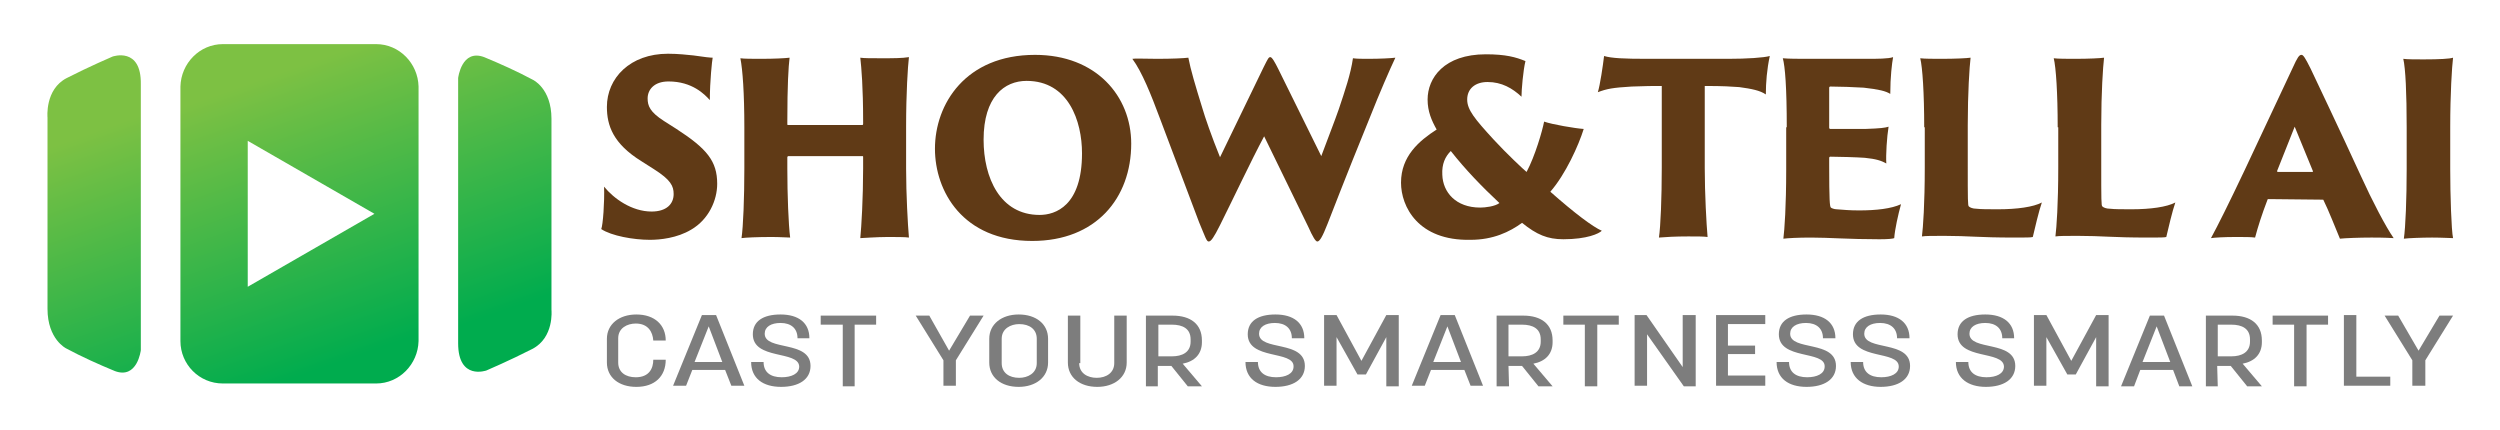
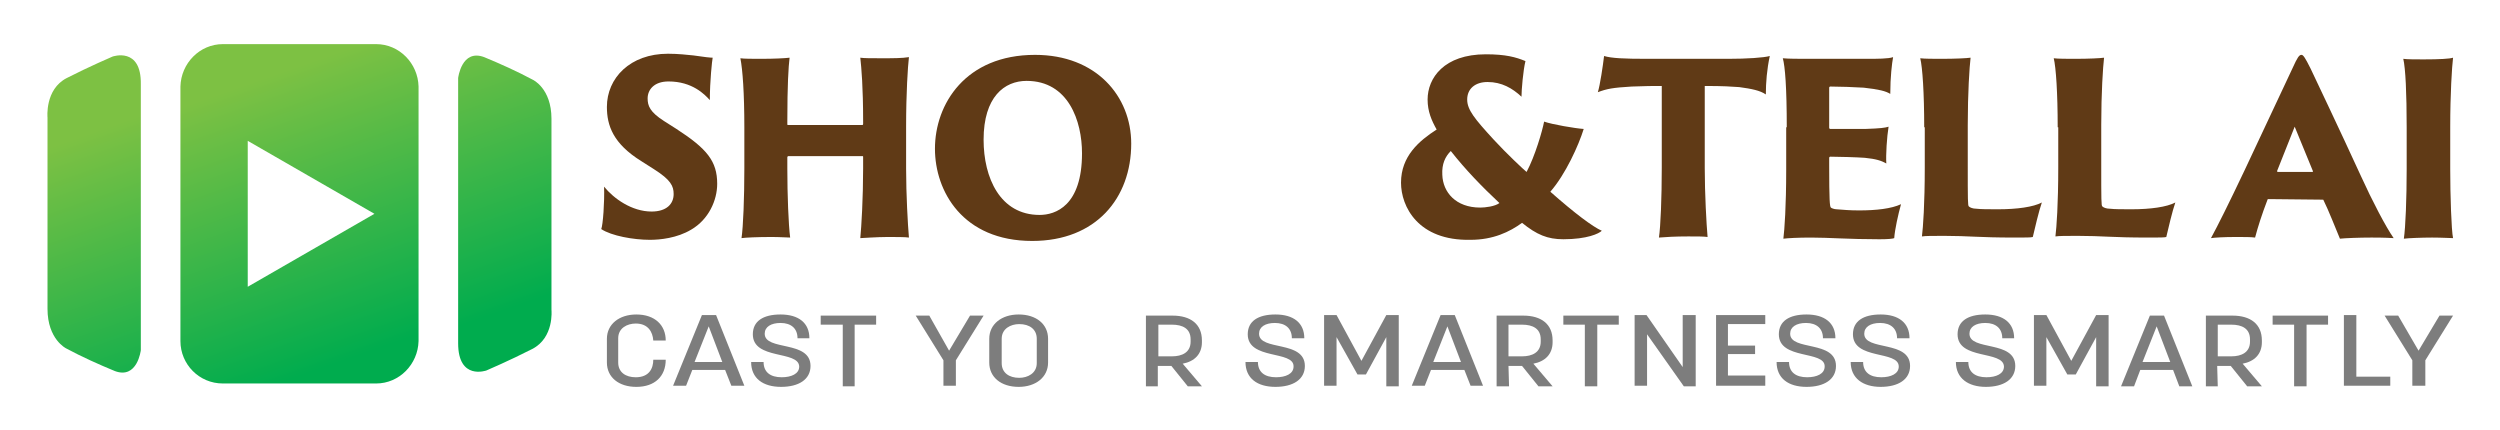
<svg xmlns="http://www.w3.org/2000/svg" version="1.1" id="Layer_1" x="0px" y="0px" viewBox="0 0 442 76" style="enable-background:new 0 0 442 76;" xml:space="preserve">
  <style type="text/css">
	.st0{enable-background:new    ;}
	.st1{fill:#603A16;}
	.st2{fill:url(#SVGID_1_);}
	.st3{fill:url(#SVGID_2_);}
	.st4{fill:url(#SVGID_3_);}
	.st5{fill:#7D7D7D;}
</style>
  <g>
    <g class="st0">
      <path class="st1" d="M106.8,33c1.7,2.1,4.9,4.4,8.4,4.4c2.6,0,3.9-1.3,3.9-3.1c0-1.4-0.5-2.5-3.5-4.4l-2.2-1.4    c-5-3.1-6.1-6.3-6.1-9.6c0-5.1,4.1-9.4,10.8-9.4c1.9,0,3.4,0.2,4.5,0.3c2,0.3,3,0.4,3.4,0.4c-0.1,0.5-0.5,4.1-0.5,7.5    c-0.9-1-3.1-3.3-7.3-3.3c-2.6,0-3.7,1.5-3.7,3c0,1.3,0.4,2.4,2.9,4l2.2,1.4c5.4,3.5,7.2,5.7,7.2,9.7c0,2.9-1.5,6.3-4.6,8.1    c-2.5,1.5-5.5,1.8-7.3,1.8c-2.9,0-6.8-0.7-8.6-1.9C106.6,39.8,106.9,35.7,106.8,33z" />
    </g>
    <g class="st0">
      <path class="st1" d="M131.6,22.5c0-6-0.3-10.2-0.7-12.2c0.6,0.1,2.2,0.1,3.7,0.1c2.3,0,4.2-0.1,5-0.2c-0.2,1.6-0.4,4.9-0.4,11.2    v0.5c0,0.2,0,0.2,0.2,0.2h13c0.1,0,0.2,0,0.2-0.2v-0.5c0-6-0.3-9.4-0.5-11.2c0.6,0.1,1.9,0.1,3.7,0.1c2.1,0,3.7,0,4.9-0.2    c-0.2,1.7-0.5,6.3-0.5,12.3v7.4c0,4.6,0.3,9.9,0.5,12.2c-0.6-0.1-2.4-0.1-3.8-0.1c-1.8,0-4.6,0.2-4.8,0.2c0.2-2,0.5-7.1,0.5-12.3    v-2c0-0.2,0-0.2-0.2-0.2h-13c-0.1,0-0.2,0.1-0.2,0.2v2c0,4.6,0.2,9.9,0.5,12.2c-0.5,0-1.8-0.1-3.3-0.1c-2.5,0-4.6,0.1-5.3,0.2    c0.3-2,0.5-7.1,0.5-12.3L131.6,22.5L131.6,22.5z" />
    </g>
    <g class="st0">
      <path class="st1" d="M165.3,26.3c0-7.9,5.4-16.6,17.7-16.6c10.8,0,17,7.3,17,15.7c0,9.6-6.2,17.2-17.5,17.2    C170.2,42.6,165.3,33.8,165.3,26.3z M191.3,27.1c0-5.7-2.4-12.8-9.8-12.8c-3.9,0-7.6,2.8-7.6,10.4c0,6.7,2.9,13.3,9.9,13.3    C186.6,38,191.3,36.4,191.3,27.1z" />
    </g>
    <g class="st0">
-       <path class="st1" d="M204.6,10.4c2.6,0,4.7-0.1,5.5-0.2c0.4,2.1,1.2,4.8,2.5,9c0.4,1.4,1.6,4.9,3.1,8.6l7.7-15.9    c0.8-1.6,0.9-1.8,1.2-1.8s0.8,0.9,1.4,2.1l7.6,15.4c1.3-3.5,2.3-6,3.1-8.3c1.1-3.3,2.1-6.2,2.5-9c0.7,0.1,1.6,0.1,2.7,0.1    c2.1,0,4-0.1,4.8-0.2c-1,2.1-2.9,6.5-4.4,10.3c-1.4,3.4-4.5,11.1-7.6,19.1c-0.9,2.3-1.4,3.1-1.8,3.1c-0.3,0-0.8-0.8-1.6-2.6    l-7.8-16c-2.3,4.3-5.4,10.9-7.8,15.7c-1.1,2.2-1.6,2.9-2,2.9s-0.6-0.8-1.7-3.4L205.1,21c-1.6-4.3-3.2-8.3-4.9-10.6    C200.7,10.3,202.3,10.4,204.6,10.4z" />
      <path class="st1" d="M247.7,32.3c0-4.7,3.2-7.4,6.3-9.4c-0.9-1.6-1.6-3.2-1.6-5.3c0-3.8,2.9-8,10.3-8c3.5,0,5.3,0.5,7,1.2    c-0.4,1.6-0.7,5.1-0.7,6.3c-1.6-1.5-3.5-2.6-6-2.6c-2.2,0-3.6,1.2-3.6,3.1c0,1.8,1.3,3.4,4.7,7.1c2.2,2.4,5.4,5.4,5.8,5.7    c1.5-2.8,2.8-7.3,3.1-8.9c1.4,0.5,5.5,1.2,7,1.3c-0.9,2.9-3.2,8-5.9,11.1c4.3,3.8,7.5,6.2,9.1,6.9c-0.5,0.5-2.6,1.5-6.8,1.5    c-2.8,0-4.7-0.8-7.3-2.9c-2.2,1.6-5.1,3-9.1,3C250.7,42.6,247.7,36.5,247.7,32.3z M265.1,35.9c-3.1-2.9-6-5.9-8.6-9.2    c-1,1-1.6,2.3-1.5,4.2c0.1,3.1,2.4,5.8,6.7,5.8C262.6,36.7,264.3,36.5,265.1,35.9z" />
    </g>
    <g class="st0">
      <path class="st1" d="M283.6,9.9c1.3,0.4,3.6,0.5,7.5,0.5h14.5c3.2,0,6.3-0.2,7.3-0.5c-0.5,2.3-0.7,4.7-0.7,6.8    c-1-0.7-2.5-1-4.7-1.3c-1.5-0.1-2.7-0.2-6.1-0.2v14.5c0,4.6,0.3,9.9,0.5,12.2c-0.7-0.1-1.8-0.1-3.4-0.1c-2.3,0-4,0.1-5.2,0.2    c0.3-2,0.5-7.1,0.5-12.3V15.2c-1.7,0-2.7,0-5.3,0.1c-3.4,0.2-4.4,0.4-6,1C282.9,15,283.4,11.6,283.6,9.9z" />
    </g>
    <g class="st0">
      <path class="st1" d="M315.9,22.5c0-7-0.3-10.8-0.7-12.2c1,0.1,2.9,0.1,4.5,0.1h10.4c1.7,0,3.8,0,4.6-0.3c-0.2,1.1-0.5,3.5-0.5,6.5    c-0.8-0.5-2-0.8-4.7-1.1c-1.5-0.1-4.4-0.2-5.9-0.2c-0.1,0-0.2,0.1-0.2,0.2v7.1c0,0.1,0.1,0.2,0.2,0.2c1.2,0,4.5,0,6.1,0    c2.9-0.1,3.5-0.2,4.2-0.4c-0.3,1.8-0.5,5-0.4,6.5c-0.9-0.5-1.8-0.8-3.8-1c-1.3-0.1-4.8-0.2-6.1-0.2c-0.1,0-0.2,0.1-0.2,0.2v1.3    c0,6.3,0.1,7.3,0.3,7.5c0.1,0.1,0.6,0.3,1,0.3c1.3,0.1,2.3,0.2,4,0.2c3,0,5.7-0.3,7.4-1.1c-0.5,1.8-1.1,4.5-1.2,6    c-0.2,0.1-1,0.2-2.6,0.2c-5.5,0-8.9-0.3-12.1-0.3c-2.4,0-4.1,0.1-4.9,0.2c0.2-1.6,0.5-5.7,0.5-12.2v-7.5H315.9z" />
    </g>
    <g class="st0">
      <path class="st1" d="M340.2,22.5c0-6-0.3-10.6-0.7-12.2c0.7,0.1,2.5,0.1,3.8,0.1c2.4,0,4.4-0.1,5.1-0.2c-0.2,1.7-0.5,6.2-0.5,11.9    v7c0,6.3,0,7.3,0.2,7.4c0.2,0.2,0.7,0.4,1.3,0.4c0.9,0.1,2.1,0.1,3.9,0.1c3.3,0,6.2-0.4,7.7-1.2c-0.5,1.4-1.3,4.8-1.6,6.1    c-0.3,0.1-1.2,0.1-3.3,0.1c-6.3,0-8-0.3-12.3-0.3c-2.2,0-3.3,0-4,0.1c0.2-1.6,0.5-5.7,0.5-12.2v-7.1H340.2z" />
    </g>
    <g class="st0">
      <path class="st1" d="M363.8,22.5c0-6-0.3-10.6-0.7-12.2c0.7,0.1,2.5,0.1,3.8,0.1c2.4,0,4.4-0.1,5.1-0.2c-0.2,1.7-0.5,6.2-0.5,11.9    v7c0,6.3,0,7.3,0.2,7.4c0.2,0.2,0.7,0.4,1.3,0.4c0.9,0.1,2.1,0.1,3.9,0.1c3.3,0,6.2-0.4,7.7-1.2c-0.5,1.4-1.3,4.8-1.6,6.1    c-0.3,0.1-1.2,0.1-3.3,0.1c-6.3,0-8-0.3-12.3-0.3c-2.2,0-3.3,0-4,0.1c0.2-1.6,0.5-5.7,0.5-12.2v-7.1H363.8z" />
    </g>
    <g class="st0">
      <path class="st1" d="M401.1,35.2c-0.1,0-0.2,0-0.2,0.1c-1,2.6-1.7,4.8-2.2,6.7c-0.8-0.1-1.7-0.1-3.4-0.1c-2.1,0-3.7,0.1-4.4,0.2    c1.2-2.2,3.1-6,5.9-11.9l8.5-18.1c0.9-2,1.2-2.4,1.6-2.4c0.3,0,0.6,0.4,1.6,2.4c0.7,1.5,5.1,10.7,8.9,19c2,4.4,4.4,9,5.8,11    c-1.7-0.1-3.2-0.1-3.9-0.1c-2.2,0-4.7,0.1-5.6,0.2c-0.8-1.9-2-5-2.9-6.8c0-0.1-0.1-0.1-0.2-0.1L401.1,35.2L401.1,35.2z     M408.8,30.4c0.1,0,0.2-0.1,0.1-0.2l-3.2-7.8l-3.1,7.8c0,0.1,0,0.2,0.1,0.2H408.8z" />
    </g>
    <g class="st0">
      <path class="st1" d="M425.5,22.5c0-6-0.2-10.4-0.6-12.1c0.6,0.1,2.3,0.1,3.6,0.1c2.8,0,4.6-0.1,5.2-0.3c-0.2,1.7-0.5,6.3-0.5,12.3    v7.4c0,4.6,0.2,10.8,0.5,12.2c-0.5,0-2-0.1-3.7-0.1c-1.8,0-4.3,0.1-5,0.2c0.3-2,0.5-7.1,0.5-12.3V22.5z" />
    </g>
    <linearGradient id="SVGID_1_" gradientUnits="userSpaceOnUse" x1="13.013" y1="-183.43" x2="30.143" y2="-134.56" gradientTransform="matrix(1 0 0 1 0 208)">
      <stop offset="0" style="stop-color:#7DC143" />
      <stop offset="1" style="stop-color:#00AC4E" />
    </linearGradient>
    <path class="st2" d="M19.9,10c0,0-4.2,1.8-8.1,3.8s-3.4,7-3.4,7s0,28.4,0,33.8s3.3,7,3.3,7c2.8,1.5,5.7,2.8,8.6,4   c4,1.5,4.6-3.7,4.6-3.7v-47C25,8.2,19.9,10,19.9,10z" />
    <linearGradient id="SVGID_2_" gradientUnits="userSpaceOnUse" x1="76.502" y1="-203.554" x2="93.632" y2="-154.684" gradientTransform="matrix(1 0 0 1 0 208)">
      <stop offset="0" style="stop-color:#7DC143" />
      <stop offset="1" style="stop-color:#00AC4E" />
    </linearGradient>
    <path class="st3" d="M97.5,21c0-5.4-3.3-6.9-3.3-6.9c-2.8-1.5-5.7-2.8-8.6-4c-4-1.5-4.6,3.7-4.6,3.7v46.9c0,6.6,5,4.8,5,4.8   s4.2-1.8,8.1-3.8s3.4-6.9,3.4-6.9S97.5,26.4,97.5,21z" />
    <linearGradient id="SVGID_3_" gradientUnits="userSpaceOnUse" x1="44.724" y1="-193.484" x2="61.854" y2="-144.614" gradientTransform="matrix(1 0 0 1 0 208)">
      <stop offset="0" style="stop-color:#7DC143" />
      <stop offset="1" style="stop-color:#00AC4E" />
    </linearGradient>
    <path class="st4" d="M66.5,7.8H39.4c-4.1,0-7.4,3.4-7.5,7.5v45c0,4.1,3.3,7.5,7.5,7.5h27.1c4.1,0,7.4-3.4,7.5-7.5v-45   C73.9,11.2,70.6,7.8,66.5,7.8z M43.8,50.7V24.9l22.4,12.9L43.8,50.7z" />
    <g class="st0">
      <path class="st5" d="M112.5,68.4c-3.1,0-5.2-1.7-5.2-4.3v-4.2c0-2.6,2.2-4.3,5.2-4.3c3.3,0,5.2,1.9,5.2,4.6h-2.2    c-0.1-1.5-0.9-3-3.1-3c-1.5,0-3.1,0.8-3.1,2.6v4.3c0,1.7,1.3,2.6,3.1,2.6c2.4,0,3.1-1.6,3.1-3.1h2.2    C117.7,66.5,115.8,68.4,112.5,68.4z" />
      <path class="st5" d="M128.2,65.4h-5.8l-1.1,2.8H119l5.1-12.5h2.5l5,12.5h-2.3L128.2,65.4z M127.7,64l-2.4-6.3l-2.5,6.3H127.7z" />
      <path class="st5" d="M133.1,59.1c0-2.3,1.8-3.5,4.9-3.5c3.2,0,5.1,1.5,5.1,4.2H141c0-1.7-1.1-2.7-3-2.7c-1.7,0-2.8,0.7-2.8,1.9    c0,3.1,8.1,1.1,8.1,5.7c0,2.4-2.1,3.7-5.2,3.7c-3.2,0-5.3-1.5-5.3-4.4h2.2c0,1.8,1.2,2.7,3.2,2.7c1.7,0,3.1-0.6,3.1-1.9    C141.2,61.9,133.1,63.7,133.1,59.1z" />
      <path class="st5" d="M148.9,57.4h-3.8v-1.6h9.8v1.6h-3.8v10.9H149V57.4H148.9z" />
      <path class="st5" d="M167.8,62l3.7-6.2h2.4c-1.6,2.6-3.3,5.3-4.9,7.9v4.5h-2.2v-4.5l-4.9-7.9h2.4L167.8,62z" />
      <path class="st5" d="M174.9,64.1v-4.2c0-2.6,2.2-4.3,5.2-4.3c3.1,0,5.2,1.7,5.2,4.3v4.2c0,2.6-2.2,4.3-5.2,4.3    C177,68.4,174.9,66.7,174.9,64.1z M183.3,64.2v-4.3c0-1.7-1.3-2.6-3.1-2.6c-1.5,0-3.1,0.8-3.1,2.6v4.3c0,1.7,1.3,2.6,3.1,2.6    C181.7,66.8,183.3,66,183.3,64.2z" />
-       <path class="st5" d="M190.8,64.2c0,1.8,1.5,2.6,3.1,2.6c1.7,0,3.1-0.9,3.1-2.6v-8.4h2.2v8.3c0,2.6-2.2,4.3-5.2,4.3    c-3.1,0-5.2-1.7-5.2-4.3v-8.3h2.2V64.2z" />
      <path class="st5" d="M204.8,68.3h-2.2V55.8h4.7c3.2,0,5.2,1.5,5.2,4.4v0.3c0,2.1-1.3,3.4-3.4,3.8l3.4,4H210l-2.9-3.6h-2.4V68.3z     M207.2,63c1.8,0,3.3-0.7,3.3-2.6V60c0-1.9-1.4-2.6-3.3-2.6h-2.4V63H207.2z" />
      <path class="st5" d="M220.6,59.1c0-2.3,1.8-3.5,4.9-3.5c3.2,0,5.1,1.5,5.1,4.2h-2.2c0-1.7-1.1-2.7-3-2.7c-1.7,0-2.8,0.7-2.8,1.9    c0,3.1,8.1,1.1,8.1,5.7c0,2.4-2.1,3.7-5.2,3.7c-3.2,0-5.3-1.5-5.3-4.4h2.2c0,1.8,1.2,2.7,3.2,2.7c1.7,0,3.1-0.6,3.1-1.9    C228.8,61.9,220.6,63.7,220.6,59.1z" />
      <path class="st5" d="M236.3,59.6v8.6h-2.2V55.7h2.2l4.4,8.1l4.4-8.1h2.2v12.6h-2.2v-8.7l-3.6,6.6H240L236.3,59.6z" />
      <path class="st5" d="M258.9,65.4H253l-1.1,2.8h-2.3l5.1-12.5h2.5l5,12.5H260L258.9,65.4z M258.3,64l-2.4-6.3l-2.5,6.3H258.3z" />
      <path class="st5" d="M266.8,68.3h-2.2V55.8h4.7c3.2,0,5.2,1.5,5.2,4.4v0.3c0,2.1-1.3,3.4-3.4,3.8l3.4,4H272l-2.9-3.6h-2.4    L266.8,68.3L266.8,68.3z M269.1,63c1.8,0,3.3-0.7,3.3-2.6V60c0-1.9-1.4-2.6-3.3-2.6h-2.4V63H269.1z" />
      <path class="st5" d="M280.2,57.4h-3.8v-1.6h9.8v1.6h-3.8v10.9h-2.2V57.4H280.2z" />
      <path class="st5" d="M291.2,59.1v9.1H289V55.7h2.1l6.4,9.2v-9.2h2.3v12.6h-2.1L291.2,59.1z" />
      <path class="st5" d="M312.1,66.6v1.6h-8.7V55.7h8.7v1.6h-6.6v3.8h4.8v1.5h-4.8v3.8h6.6V66.6z" />
      <path class="st5" d="M314.5,59.1c0-2.3,1.8-3.5,4.9-3.5c3.2,0,5.1,1.5,5.1,4.2h-2.2c0-1.7-1.1-2.7-3-2.7c-1.7,0-2.8,0.7-2.8,1.9    c0,3.1,8.1,1.1,8.1,5.7c0,2.4-2.1,3.7-5.2,3.7c-3.2,0-5.3-1.5-5.3-4.4h2.2c0,1.8,1.2,2.7,3.2,2.7c1.7,0,3.1-0.6,3.1-1.9    C322.7,61.9,314.5,63.7,314.5,59.1z" />
      <path class="st5" d="M327.6,59.1c0-2.3,1.8-3.5,4.9-3.5c3.2,0,5.1,1.5,5.1,4.2h-2.2c0-1.7-1.1-2.7-3-2.7c-1.7,0-2.8,0.7-2.8,1.9    c0,3.1,8.1,1.1,8.1,5.7c0,2.4-2.1,3.7-5.2,3.7s-5.3-1.5-5.3-4.4h2.2c0,1.8,1.2,2.7,3.2,2.7c1.7,0,3.1-0.6,3.1-1.9    C335.7,61.9,327.6,63.7,327.6,59.1z" />
      <path class="st5" d="M346.1,59.1c0-2.3,1.8-3.5,4.9-3.5c3.2,0,5.1,1.5,5.1,4.2H354c0-1.7-1.1-2.7-3-2.7c-1.7,0-2.8,0.7-2.8,1.9    c0,3.1,8.1,1.1,8.1,5.7c0,2.4-2.1,3.7-5.2,3.7s-5.3-1.5-5.3-4.4h2.2c0,1.8,1.2,2.7,3.2,2.7c1.7,0,3.1-0.6,3.1-1.9    C354.2,61.9,346.1,63.7,346.1,59.1z" />
      <path class="st5" d="M361.8,59.6v8.6h-2.2V55.7h2.2l4.4,8.1l4.4-8.1h2.2v12.6h-2.2v-8.7l-3.6,6.6h-1.5L361.8,59.6z" />
      <path class="st5" d="M384.2,65.4h-5.8l-1.1,2.9H375l5.1-12.5h2.5l5,12.5h-2.3L384.2,65.4z M383.7,64l-2.4-6.3l-2.5,6.3H383.7z" />
      <path class="st5" d="M392.1,68.3H390V55.8h4.7c3.2,0,5.2,1.5,5.2,4.4v0.3c0,2.1-1.3,3.4-3.4,3.8l3.4,4h-2.6l-2.9-3.6h-2.4    L392.1,68.3L392.1,68.3z M394.5,63c1.8,0,3.3-0.7,3.3-2.6V60c0-1.9-1.4-2.6-3.3-2.6h-2.4V63H394.5z" />
      <path class="st5" d="M405.6,57.4h-3.8v-1.6h9.8v1.6h-3.8v10.9h-2.2V57.4H405.6z" />
      <path class="st5" d="M416.5,66.6h6.1v1.6h-8.2V55.7h2.2V66.6z" />
      <path class="st5" d="M427.6,62l3.7-6.2h2.4c-1.6,2.6-3.3,5.3-4.9,7.9v4.5h-2.3v-4.5l-4.9-7.9h2.4L427.6,62z" />
    </g>
  </g>
</svg>